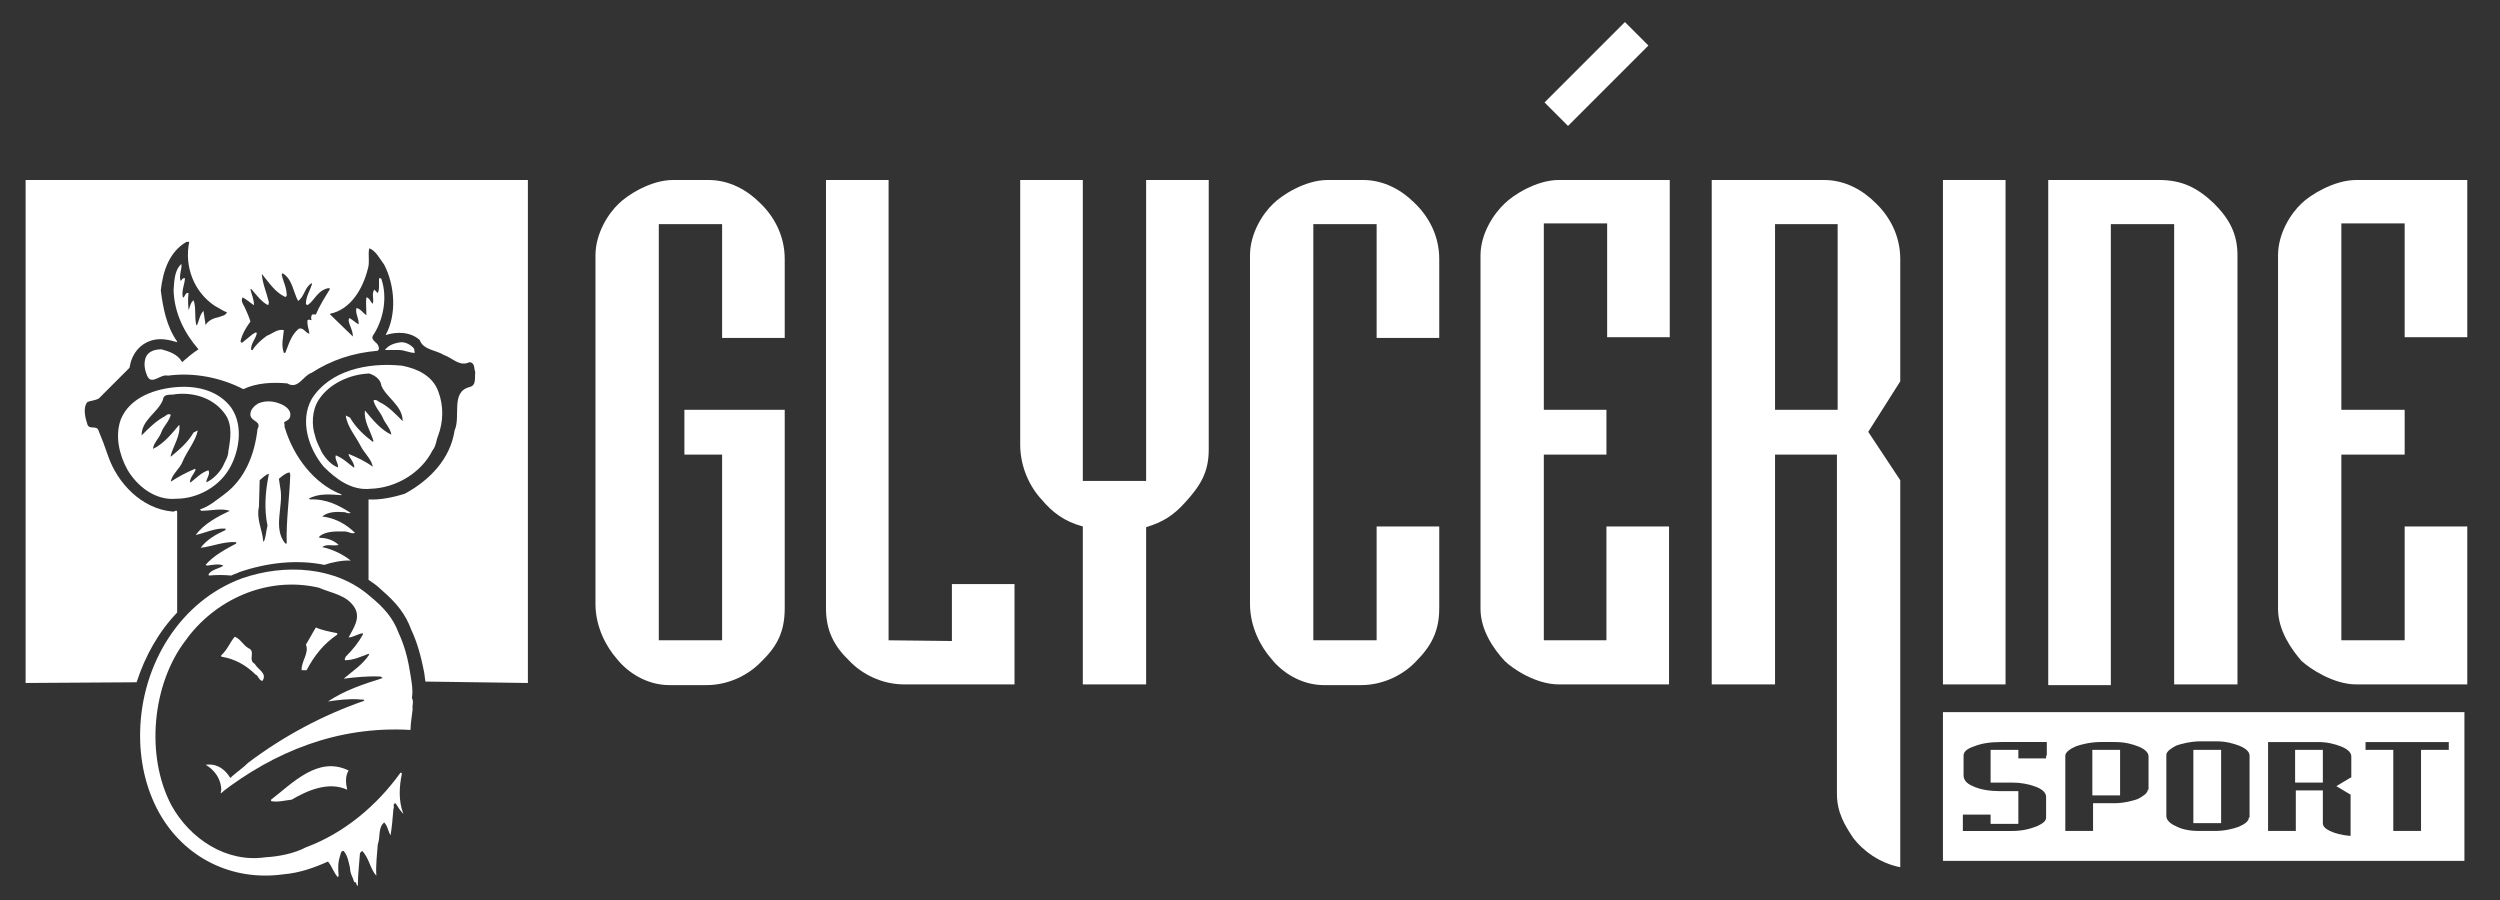
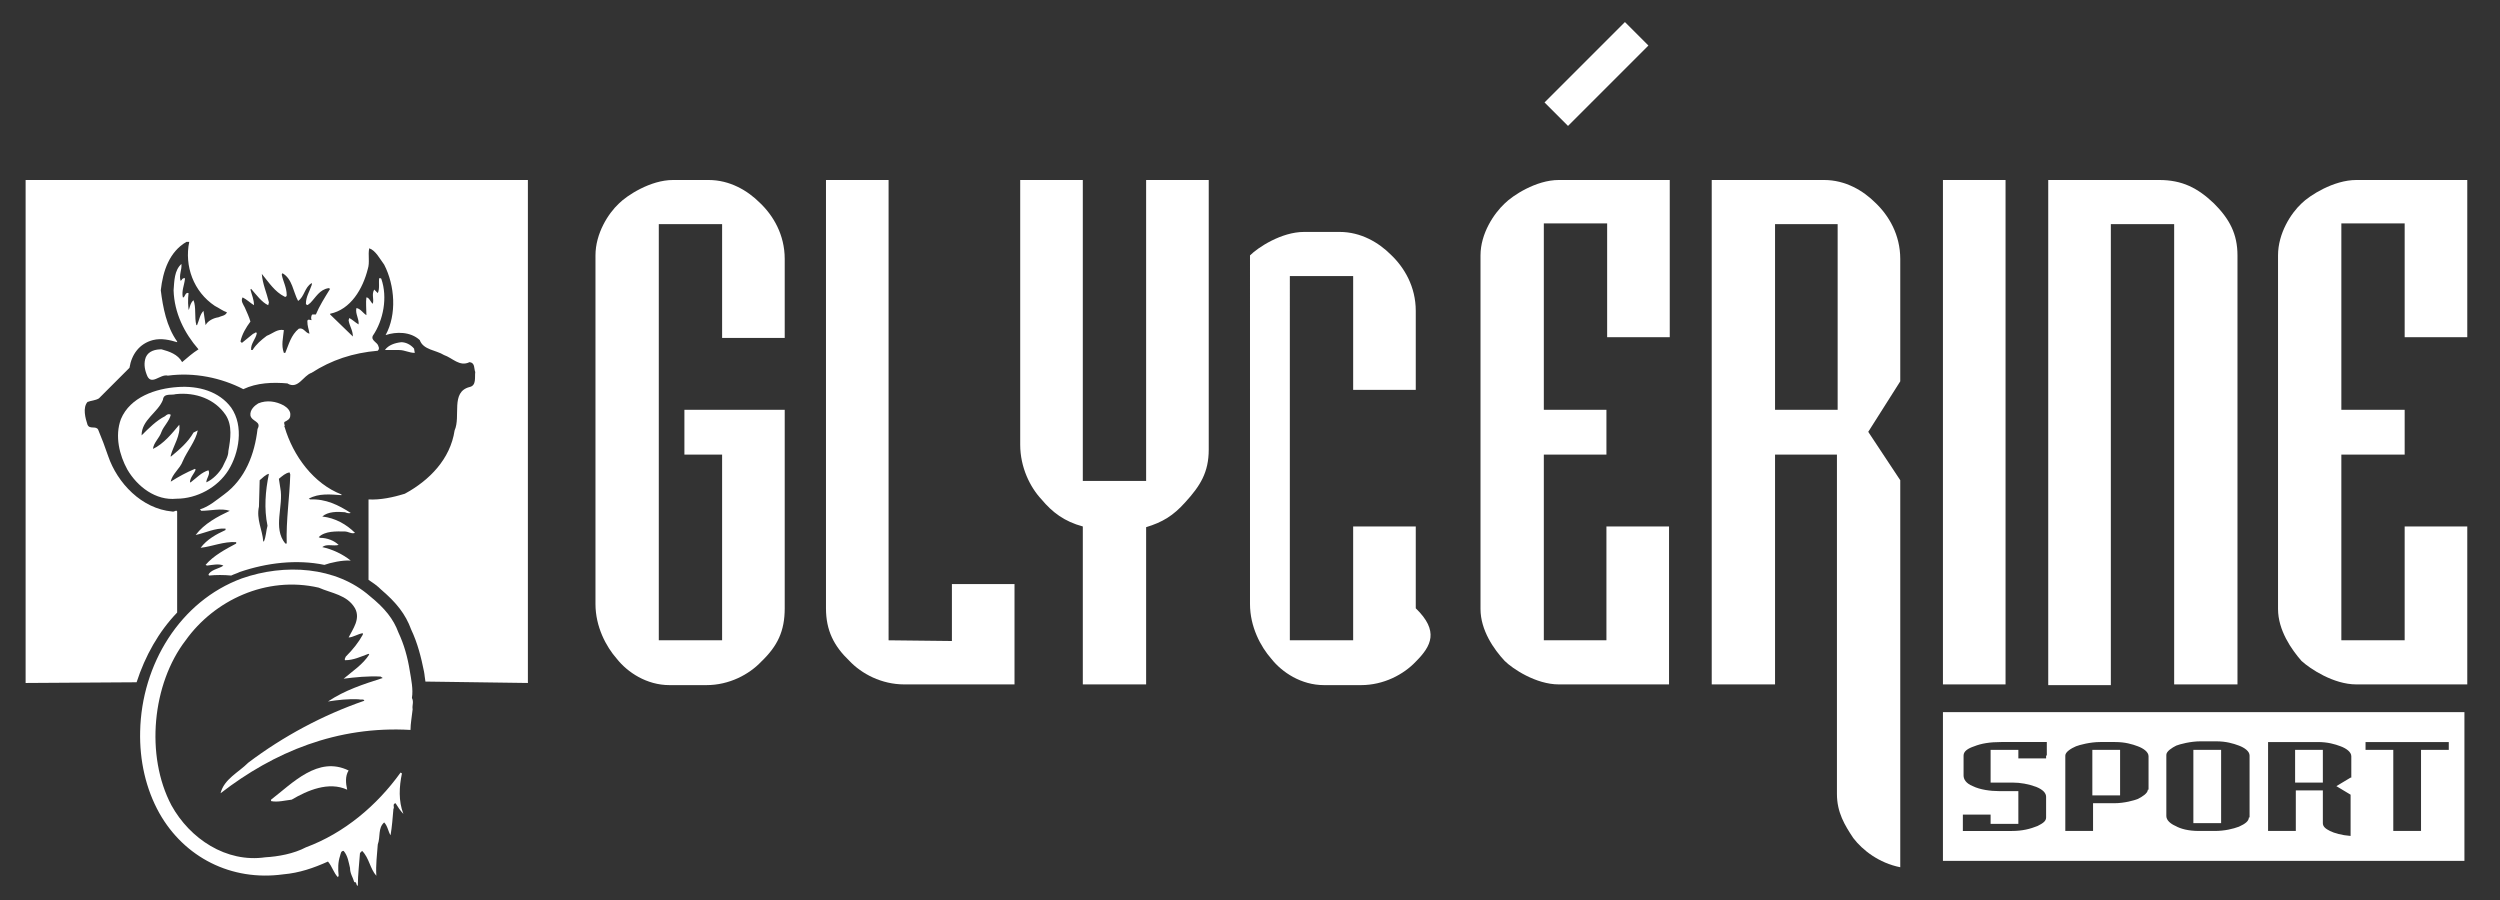
<svg xmlns="http://www.w3.org/2000/svg" version="1.1" id="Calque_1" x="0px" y="0px" width="351.4px" height="126.5px" viewBox="0 0 351.4 126.5" style="enable-background:new 0 0 351.4 126.5;" xml:space="preserve">
  <rect x="0" y="0" width="351.4" height="126.5" fill="#333333" stroke="none" />
  <style type="text/css">
	.st0{fill:#FFFFFF;}
</style>
  <g>
    <g>
      <path class="st0" d="M2.9,48" />
      <path class="st0" d="M48.4,74.7c0.6,0,1,0.4,1.5,0.2c-1.2-1.2-2.8-2.1-4.6-2.3c0.8-0.7,2.1-0.7,3.2-0.6c0.2,0.1,0.6,0.2,0.8,0.1    c-1.7-1.1-3.5-2-5.7-1.9l-0.2-0.1c1.4-0.8,3.1-0.6,4.6-0.5v-0.1C44.1,68,41.2,64.1,40,60h-0.1c0.3-0.1-0.1-0.5,0.1-0.7    c0.4-0.2,0.8-0.4,0.8-0.9c0.1-0.6-0.4-1.1-0.9-1.4c-1.1-0.6-2.4-0.8-3.6-0.3c-0.5,0.3-1.2,0.9-1.1,1.7c0.2,0.9,1.6,0.8,1,1.9    c-0.4,3.5-1.7,7-4.7,9.2c-1.1,0.8-2.1,1.7-3.4,2.1l0.2,0.2c1.3,0,2.8-0.4,4,0c-1.7,0.8-3.6,1.8-4.8,3.4c1.4-0.3,2.7-1,4.2-0.9v0.2    c-1.3,0.6-2.6,1.3-3.5,2.5c1.7-0.2,3.2-0.9,5-0.8v0.2c-1.5,0.8-3.2,1.7-4.3,3l0.2,0.1c0.8-0.1,1.7-0.3,2.3,0    c-0.5,0.4-1.5,0.5-2,1.1l-0.1,0.2l0.1,0.1c0.9-0.1,2.1-0.1,3.1,0l0,0c0.4-0.2,0.8-0.3,1.2-0.5c3.8-1.3,8-1.8,11.9-1l0,0    c0.8-0.3,2.6-0.7,3.7-0.6c-1.1-0.9-2.6-1.6-4-1.9c0.6-0.5,1.5-0.1,2.3-0.3c-0.6-0.6-1.6-1-2.6-1l-0.2-0.1    C45.7,74.6,47.3,74.7,48.4,74.7z M37.6,73.9c-0.2,0.7-0.2,1.5-0.5,2.2h-0.1c-0.1-1.6-1-3.1-0.6-4.9l0.1-3.7    c0.4-0.3,0.8-0.8,1.3-0.9C37.3,69,37.1,71.5,37.6,73.9z M40.3,76.4h-0.2c-1.8-2.2-0.2-5.3-0.7-7.8l-0.2-1.3    c0.5-0.4,0.9-0.8,1.5-0.9l0.1,0.3C40.7,70,40.2,73.1,40.3,76.4z" />
      <path class="st0" d="M3.6,25.3V96l15.6-0.1c1.2-3.7,3.1-7.1,5.7-9.8l0,0V71.9c-0.1-0.3-0.4,0.1-0.7,0c-4.3-0.4-7.7-4-9-7.8    c-0.4-1.2-0.9-2.5-1.4-3.7c-0.3-0.6-1.2,0-1.5-0.7c-0.3-0.9-0.7-2.4,0-3.2c0.5-0.2,1.1-0.2,1.6-0.5l4.3-4.3    c0.3-1.9,1.4-3.4,3.3-3.9c1.2-0.3,2.4,0,3.4,0.3l0-0.1c-1.5-2.1-2-4.8-2.3-7.2c0.3-2.7,1.2-5.4,3.6-6.8h0.4c-0.7,3.4,0.6,7,3.6,9    c0.6,0.3,1.1,0.7,1.7,0.9c-0.2,0.5-0.8,0.5-1.2,0.7c-0.7,0.1-1.5,0.5-1.8,1.1c-0.1-0.6-0.2-1.4-0.3-2c-0.5,0.5-0.6,1.3-0.9,2h-0.1    c-0.3-1.1,0-2.5-0.4-3.5c-0.5,0.4-0.5,1.1-0.8,1.7L26.6,44c-0.2-0.9-0.2-1.9-0.1-2.8c-0.5-0.2-0.5,0.7-0.8,0.6    c-0.2-0.9,0.2-1.7,0.3-2.6c-0.1-0.3-0.2,0-0.4,0c0,0.2-0.2,0.2-0.2,0.3c-0.3-0.8,0.2-1.6,0.1-2.4c-1,0.9-1,2.4-1.1,3.7    c0.1,3.2,1.5,6,3.5,8.3c-0.8,0.5-1.6,1.2-2.3,1.8c-0.6-1.1-1.8-1.5-2.9-1.8c-0.8,0-1.8,0.2-2.2,1.1c-0.3,0.8-0.2,1.6,0.1,2.4    c0.6,1.8,1.9-0.1,3,0.2c3.7-0.5,7.5,0.3,10.6,1.9c1.9-0.9,4.1-1,6.3-0.8l-0.1,0c1.5,0.9,2.2-1.1,3.4-1.5c2.8-1.8,5.8-2.8,9.3-3.1    c0.2-0.2,0.2-0.4,0.1-0.6c-0.1-0.6-1.1-0.8-0.8-1.5c1.5-2.2,2.1-5.4,1.2-8c0-0.1-0.2-0.1-0.3-0.1c-0.1,0.6,0.1,1.5-0.2,2.1    l-0.5-0.5c-0.4,0.7,0,1.3-0.2,2c-0.3-0.2-0.5-0.9-0.9-0.9c-0.1,0.7,0,1.7,0,2.4v0.1c-0.5-0.3-0.8-0.9-1.4-1    c-0.2,0.8,0.4,1.5,0.3,2.3c-0.5-0.3-0.9-0.7-1.3-0.9L49,45c0.1,0.8,0.6,1.4,0.6,2.3c-1-1-2.2-2.1-3.2-3.1v-0.1    c2.9-0.6,4.6-3.5,5.3-6.3c0.3-0.9,0-2,0.2-2.9c0.9,0.3,1.5,1.5,2.1,2.3c1.5,2.9,1.8,7,0.2,9.9c1.5-0.5,3.5-0.5,4.8,0.7    c0.5,1.4,2.3,1.4,3.4,2.1c1.2,0.4,2.2,1.7,3.6,1c0.8,0.1,0.6,0.9,0.8,1.4c-0.1,0.7,0.2,1.9-0.8,2.1c-2.7,0.7-1.2,4.1-2.1,6.1    c-0.6,4-3.5,7-7,8.9c-1.6,0.5-3.5,0.9-5.1,0.8l0,11.3c0.6,0.4,1.2,0.8,1.8,1.4c2.1,1.8,3.4,3.4,4.2,5.6c0.9,1.9,1.4,3.9,1.8,5.9    c0.1,0.5,0.1,0.9,0.2,1.4L74.2,96V25.3H3.6z M44.4,44.2c-0.2,0-0.3,0-0.5,0c-0.2,0.2-0.2,0.6-0.1,0.8c-0.2,0-0.5-0.2-0.6,0.1    c0,0.8,0.2,1.1,0.3,1.8c-0.6-0.1-0.8-0.9-1.5-0.7c-1.1,0.9-1.4,2.2-1.9,3.4h-0.2c-0.4-1.1-0.1-2.1,0-3.2c-0.9-0.2-1.6,0.5-2.4,0.8    c-0.8,0.6-1.5,1.2-2,2h-0.2c-0.1-0.9,0.7-1.6,0.8-2.4c-0.2-0.2-0.3,0.1-0.5,0.1L34,48.2L33.8,48c0.2-1,0.8-2,1.4-2.8    c-0.2-0.7-0.5-1.3-0.8-2c-0.2-0.4-0.6-0.9-0.3-1.4c0.6,0.3,1.1,0.8,1.6,1.1c0-0.8-0.3-1.4-0.5-2.2l0.1-0.1    c0.7,0.8,1.5,1.9,2.4,2.3l0.1-0.4c-0.3-1.3-0.9-2.6-1-4c1,1.2,1.8,2.5,3.2,3.2c0.2,0.1,0.3-0.1,0.3-0.2c0-1.1-0.5-1.9-0.7-2.9    l0.1-0.2c1.4,0.8,1.5,2.6,2.2,3.9c0.9-0.6,0.9-1.9,1.9-2.5c0.1,0,0,0.3,0,0.3c-0.3,0.9-0.8,1.6-0.8,2.6c0.2,0.4,0.4,0,0.6-0.1    c0.8-0.8,1.3-1.9,2.6-2.1l0.2,0.1C45.6,41.9,44.9,43,44.4,44.2z" />
-       <path class="st0" d="M47.4,89v0.2c-1.9,1.3-3.2,2.9-4.3,5h-0.7c-0.1-1.2,1.1-2.4,0.6-3.6c0.5-0.8,0.9-1.6,1.4-2.4    C45.3,88.6,46.4,88.8,47.4,89z" />
-       <path class="st0" d="M34.9,91.1c1.1,0.4-0.1,1.7,0.9,2.2c0.4,0.8,1.8,1.3,1.1,2.4c-0.5,0-0.6-0.8-1-0.9c-1.3-1.3-2.9-2.2-4.8-2.5    v-0.2c0.9-0.8,1.2-1.8,1.9-2.6C33.8,89.8,34.2,90.7,34.9,91.1z" />
      <path class="st0" d="M49,108.3c-0.5,0.8-0.4,1.8-0.2,2.7c-2.6-1.2-5.6,0.1-7.8,1.4c-0.9,0.1-2,0.4-2.9,0.2l0-0.2    C41.1,110.1,44.7,106.2,49,108.3z" />
      <path class="st0" d="M56,88.9c0.8,1.7,1.3,3.5,1.6,5.4c0.2,1.2,0.5,2.6,0.3,3.8c0.3,0.6,0,1,0.1,1.6c-0.1,1-0.3,2-0.3,2.9    c-10.3-0.6-19.2,3.1-26.7,8.9c0.5-2,2.5-2.9,3.9-4.3c4.9-3.7,10.5-6.7,16.3-8.7c0-0.3-0.6-0.1-0.7-0.2c-1.5-0.1-3.1,0.1-4.4,0.3    c2.4-1.6,4.9-2.4,7.7-3.3l-0.3-0.2c-1.7-0.1-3.7,0.1-5.2,0.3c1.3-1.1,2.7-2,3.6-3.4l-0.1-0.1c-1.1,0.4-2.1,0.9-3.3,0.9    c-0.1-0.1,0-0.3,0.1-0.5c1-1,1.8-2,2.4-3.1V89c-0.7,0.1-1.4,0.6-2,0.6c0.6-1.2,1.7-2.6,0.9-4.1c-1.1-1.9-3.3-2.1-5.1-2.9    c-7.4-1.7-14.7,1.8-18.7,7.4c-4.7,6.1-5.7,16.2-2,23.2c2.6,4.7,7.7,8.1,13.2,7.3c1.8-0.1,4-0.5,5.7-1.4c5.4-2,10-5.9,13.3-10.5    c0.1,0,0.1,0.1,0.2,0.1c-0.4,1.9-0.5,3.9,0.2,5.7c-0.4-0.4-0.8-1-1.1-1.5c-0.5,0.1-0.1,0.6-0.3,0.8c-0.1,1.2-0.2,2.5-0.4,3.7    c-0.3-0.4-0.4-1.3-0.9-1.8c-0.9,0.8-0.5,2-0.9,3.1c-0.1,1.4-0.3,2.9-0.2,4.4c-0.9-1-1-2.5-2-3.5l-0.3,0.3c-0.1,1.5-0.3,3-0.3,4.6    c-0.3,0-0.1-0.6-0.5-0.5c-0.2-0.7-0.6-1.2-0.6-2c-0.2-0.8-0.3-1.7-0.9-2.4c-0.4,0-0.4,0.4-0.5,0.7c-0.3,0.9-0.3,1.8-0.2,2.8    l-0.1,0.2c-0.6-0.6-0.8-1.5-1.4-2.2c-2,0.9-4,1.6-6.3,1.8c-7.3,1-13.9-2.4-17.4-8.6c-1.9-3.4-2.8-7.4-2.7-11.5    c0.2-9.4,5.6-18.3,14.3-21.5c6-2.1,13.2-1.7,18,2.5C54.1,85.5,55.3,87,56,88.9z" />
      <path class="st0" d="M58.2,49l0.1,0.6c-0.8,0-1.4-0.4-2.2-0.4h-2c0.5-0.7,1.4-1,2.3-1.1C57,48.1,57.7,48.4,58.2,49z" />
      <path class="st0" d="M32.5,57.3c-1.7-2.3-4.6-3.1-7.5-2.9c-3.1,0.2-6.7,1.4-8,4.5c-0.9,2.4-0.2,5.1,0.9,7.1c1.4,2.4,4,4.4,6.9,4.1    v0c2.9,0,5.8-1.6,7.3-4C33.6,63.7,34.3,59.9,32.5,57.3z M32.1,63.4c0,0.8-0.5,1.5-0.8,2.2c-0.5,0.9-1.4,1.8-2.3,2.2    c0-0.6,0.6-1.1,0.3-1.7c-1,0.3-1.7,1.1-2.5,1.7l-0.1,0c0-0.7,0.6-1.2,0.8-1.8l-0.1-0.1c-1.2,0.5-2.3,1.1-3.4,1.8    c0.2-1.1,1.3-1.8,1.7-2.9c0.6-1.4,1.8-2.8,2.1-4.3l-0.6,0.3c-0.8,1.4-2,2.4-3.2,3.4L24,64c0.4-1.4,1.4-2.8,1.2-4.3    c-1,1.2-2.2,2.7-3.7,3.4c0.1-0.9,0.9-1.5,1.2-2.4c0.3-0.8,1.1-1.5,1.3-2.4c-0.3-0.2-0.6,0-0.8,0.2c-1.2,0.6-2.3,1.7-3.3,2.7    c0-2.2,2.3-3.2,3-5c0.1-1,1.2-0.6,1.8-0.8c2.8-0.3,5.5,0.7,7,2.9C32.7,59.8,32.4,61.7,32.1,63.4z" />
      <path class="st0" d="M38.3,66.8" />
-       <path class="st0" d="M38.3,66.8" />
-       <path class="st0" d="M61.6,55c-0.8-2.2-3-3.2-5.1-3.6c-4.9-0.5-10.2,0.7-12.7,4.7c-1.7,3.1-0.4,7,1.7,9.5c1.7,1.7,3.9,3.4,6.6,3.1    c3.5-0.1,7.1-2.2,8.7-5.4c0.5-0.6,0.5-1.4,0.8-2.1C62.3,59.3,62.4,57.1,61.6,55z M53.8,58.7c0.3,0.8,1.1,1.5,1.2,2.4    c-1.5-0.7-2.7-2.2-3.7-3.4c-0.2,1.5,0.8,2.9,1.2,4.3l-0.1,0.1c-1.2-0.9-2.4-2-3.2-3.4l-0.6-0.3c0.2,1.6,1.4,2.9,2.1,4.3    c0.5,1,1.5,1.8,1.7,2.9c-1.1-0.8-2.2-1.3-3.4-1.8L49,63.9c0.2,0.6,0.8,1.1,0.8,1.8l-0.1,0c-0.8-0.6-1.5-1.3-2.5-1.7    c-0.2,0.6,0.4,1.1,0.3,1.7c-0.9-0.3-1.8-1.3-2.3-2.2c-0.3-0.7-0.7-1.3-0.9-2.2c-0.5-1.4-0.5-3.6,0.5-5.1c1.4-2.2,4.3-3.6,7.1-3.7    c0.6,0.2,1.6,0.7,1.7,1.7c0.7,1.7,3,2.8,3,5c-1-1-2-2.1-3.3-2.7c-0.2-0.2-0.6-0.4-0.8-0.2C52.7,57.2,53.5,58,53.8,58.7z" />
-       <path class="st0" d="M31.1,111.5L31.1,111.5c0.2-2.8-2.2-4-2.2-4c2.6-0.4,3.7,2.3,3.7,2.3L31.1,111.5z" />
      <g>
        <path class="st0" d="M107,93c-1.7,1.8-4.5,3.3-7.7,3.3h-5.2c-3.2,0-5.9-1.8-7.4-3.7c-1.5-1.7-3-4.5-3-7.7V35.9     c0-3.1,1.8-5.9,3.3-7.3c1.1-1.1,4.4-3.3,7.6-3.3h5c3,0,5.5,1.5,7.2,3.2c1.9,1.8,3.5,4.5,3.5,7.9v11.1h-8.8v-16h-8.9V90h8.9V63.9     h-5.3v-6.3h14.1v27.9C110.3,88.7,109.3,90.8,107,93z" />
        <path class="st0" d="M127.1,96.2c-3.2,0-6-1.5-7.7-3.3c-2.2-2.1-3.3-4.3-3.3-7.4V25.3h8.8V90l8.9,0.1v-8h8.8v14.1H127.1z" />
        <path class="st0" d="M166.6,70.6c-1.7,1.9-3.2,2.8-5.5,3.5v22.1h-8.9V74c-2.6-0.7-4.3-2-5.8-3.8c-1.6-1.7-3-4.5-3-7.7V25.3h8.8     v42.3h8.9V25.3h8.8v37.9C169.9,66.4,168.7,68.3,166.6,70.6z" />
-         <path class="st0" d="M199,93c-1.7,1.8-4.5,3.3-7.7,3.3h-5.2c-3.2,0-5.9-1.8-7.4-3.7c-1.5-1.7-3-4.5-3-7.7V35.9     c0-3.1,1.8-5.9,3.3-7.3c1.1-1.1,4.4-3.3,7.6-3.3h5c3,0,5.5,1.5,7.2,3.2c1.9,1.8,3.5,4.5,3.5,7.9v11.1h-8.8v-16h-8.9V90h8.9V74     h8.8v11.5C202.3,88.7,201.2,90.8,199,93z" />
+         <path class="st0" d="M199,93c-1.7,1.8-4.5,3.3-7.7,3.3h-5.2c-3.2,0-5.9-1.8-7.4-3.7c-1.5-1.7-3-4.5-3-7.7V35.9     c1.1-1.1,4.4-3.3,7.6-3.3h5c3,0,5.5,1.5,7.2,3.2c1.9,1.8,3.5,4.5,3.5,7.9v11.1h-8.8v-16h-8.9V90h8.9V74     h8.8v11.5C202.3,88.7,201.2,90.8,199,93z" />
        <path class="st0" d="M219.1,96.2c-3.2,0-6.5-2.2-7.6-3.3c-1.5-1.6-3.4-4.3-3.4-7.3V35.9c0-3.1,1.9-5.9,3.4-7.3     c1.1-1.1,4.4-3.3,7.6-3.3h15.6v22.1h-8.8v-16H217v26.2h8.8v6.3H217V90h8.8V74h8.8v22.2H219.1z M220.4,17.7l-3.3-3.3l11.3-11.3     l3.3,3.3L220.4,17.7z" />
        <path class="st0" d="M258.3,57.6h-8.8V31.5h8.8V57.6z M267.1,121.9V67.5l-4.5-6.8l4.5-7.1V36.4c0-3.4-1.6-6.1-3.5-7.9     c-1.7-1.7-4.2-3.2-7.2-3.2h-15.8v70.9h8.9V63.9h8.7v47.7c0,2.6,1.1,4.4,2.3,6.2C261.8,119.5,264.1,121.3,267.1,121.9z" />
        <path class="st0" d="M273.1,96.2V25.3h8.8v70.9H273.1z" />
        <path class="st0" d="M305.6,96.2V31.5h-8.9v64.8h-8.8V25.3h15.6c3.2,0,5.4,1.1,7.7,3.3c2.2,2.2,3.3,4.3,3.3,7.3v60.3H305.6z" />
        <path class="st0" d="M331.2,96.2c-3.2,0-6.5-2.2-7.7-3.3c-1.4-1.6-3.3-4.3-3.3-7.3V35.9c0-3.1,1.8-5.9,3.3-7.3     c1.1-1.1,4.5-3.3,7.7-3.3h15.6v22.1H338v-16h-8.9v26.2h8.9v6.3h-8.9V90h8.9V74h8.8v22.2H331.2z" />
      </g>
      <g>
        <rect x="308.3" y="105.4" class="st0" width="3.9" height="10.3" />
        <path class="st0" d="M273.1,100.1V121h73.3v-20.9H273.1z M287.6,106.2v0.4h-3.9v-1.2h-3.9v4.6h3.1c1.1,0,2.2,0.2,3.3,0.6     c1,0.4,1.4,0.9,1.4,1.4v2.9c0,0.5-0.4,0.8-1.2,1.2c-1,0.4-2.1,0.7-3.6,0.7h-6.9v-2.3h3.9v1.3h3.9v-4.6H281     c-1.2,0-2.7-0.2-3.7-0.7c-1-0.4-1.3-1-1.3-1.5v-2.8c0-0.6,0.6-1,1.5-1.3c1-0.4,2.2-0.6,3.8-0.6h6.4V106.2z M301.9,111     c0,0.5-0.8,1-1.4,1.3c-0.5,0.2-1.9,0.6-3.3,0.6h-3v3.9h-3.9v-10.6c0-0.5,0.8-1,1.5-1.3c0.5-0.2,2-0.6,3.4-0.6h2.1     c1.4,0,2.4,0.3,3.2,0.6c0.8,0.3,1.5,0.8,1.5,1.4V111z M316.1,114.9c0,0.5-0.5,0.9-1.4,1.3c-0.8,0.3-2,0.6-3.4,0.6h-2.2     c-1.5,0-2.6-0.3-3.3-0.7c-0.7-0.3-1.3-0.8-1.3-1.4v-8.6c0-0.5,0.8-1,1.4-1.3c0.5-0.2,2-0.6,3.4-0.6h2.2c1.4,0,2.4,0.3,3.2,0.6     c0.8,0.3,1.5,0.8,1.5,1.4V114.9z M330.4,109.3l-2,1.2l2,1.2v5.8c-1.3-0.1-2.3-0.4-2.9-0.7c-0.6-0.3-1-0.6-1-1.1v-4.6h-3.8v5.7     h-3.9v-12.5h7c1.4,0,2.4,0.3,3.2,0.6c0.8,0.3,1.5,0.8,1.5,1.4V109.3z M344.2,105.4h-3.9v11.4h-3.9v-11.4h-3.9v-1.1h11.7V105.4z" />
        <rect x="322.6" y="105.4" class="st0" width="3.9" height="4.6" />
        <rect x="294.1" y="105.4" class="st0" width="3.9" height="6.4" />
      </g>
    </g>
  </g>
</svg>